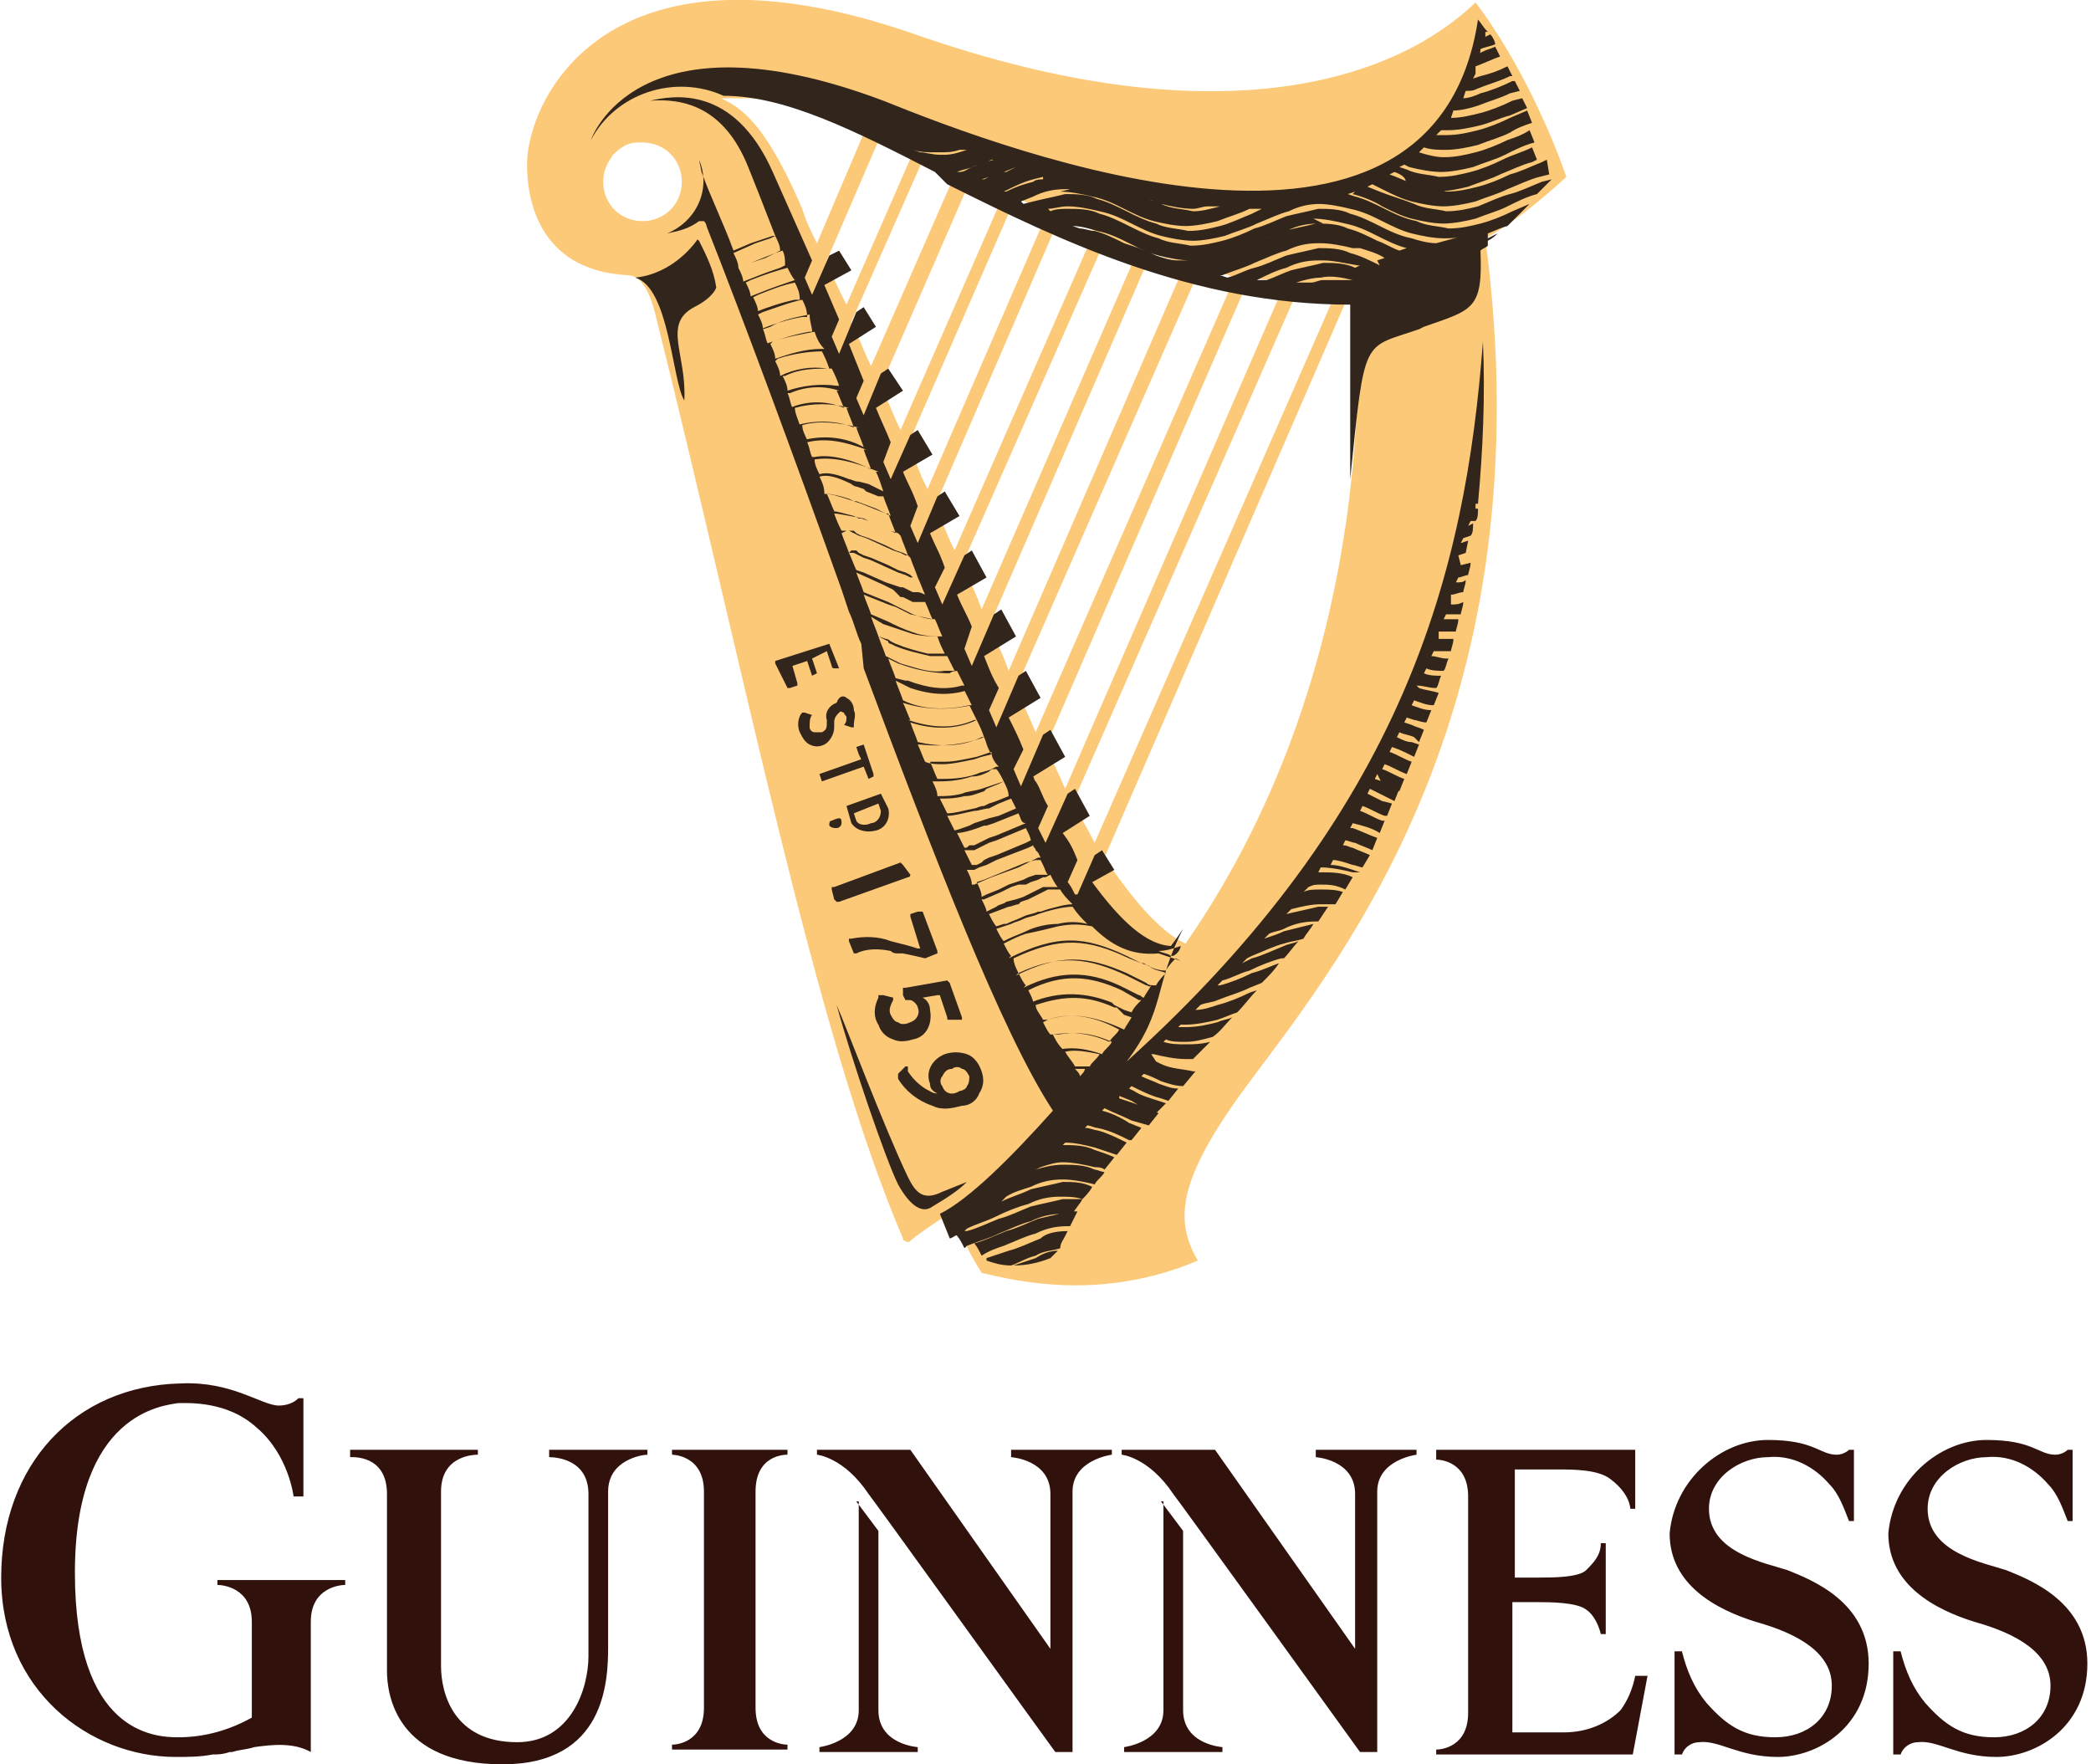
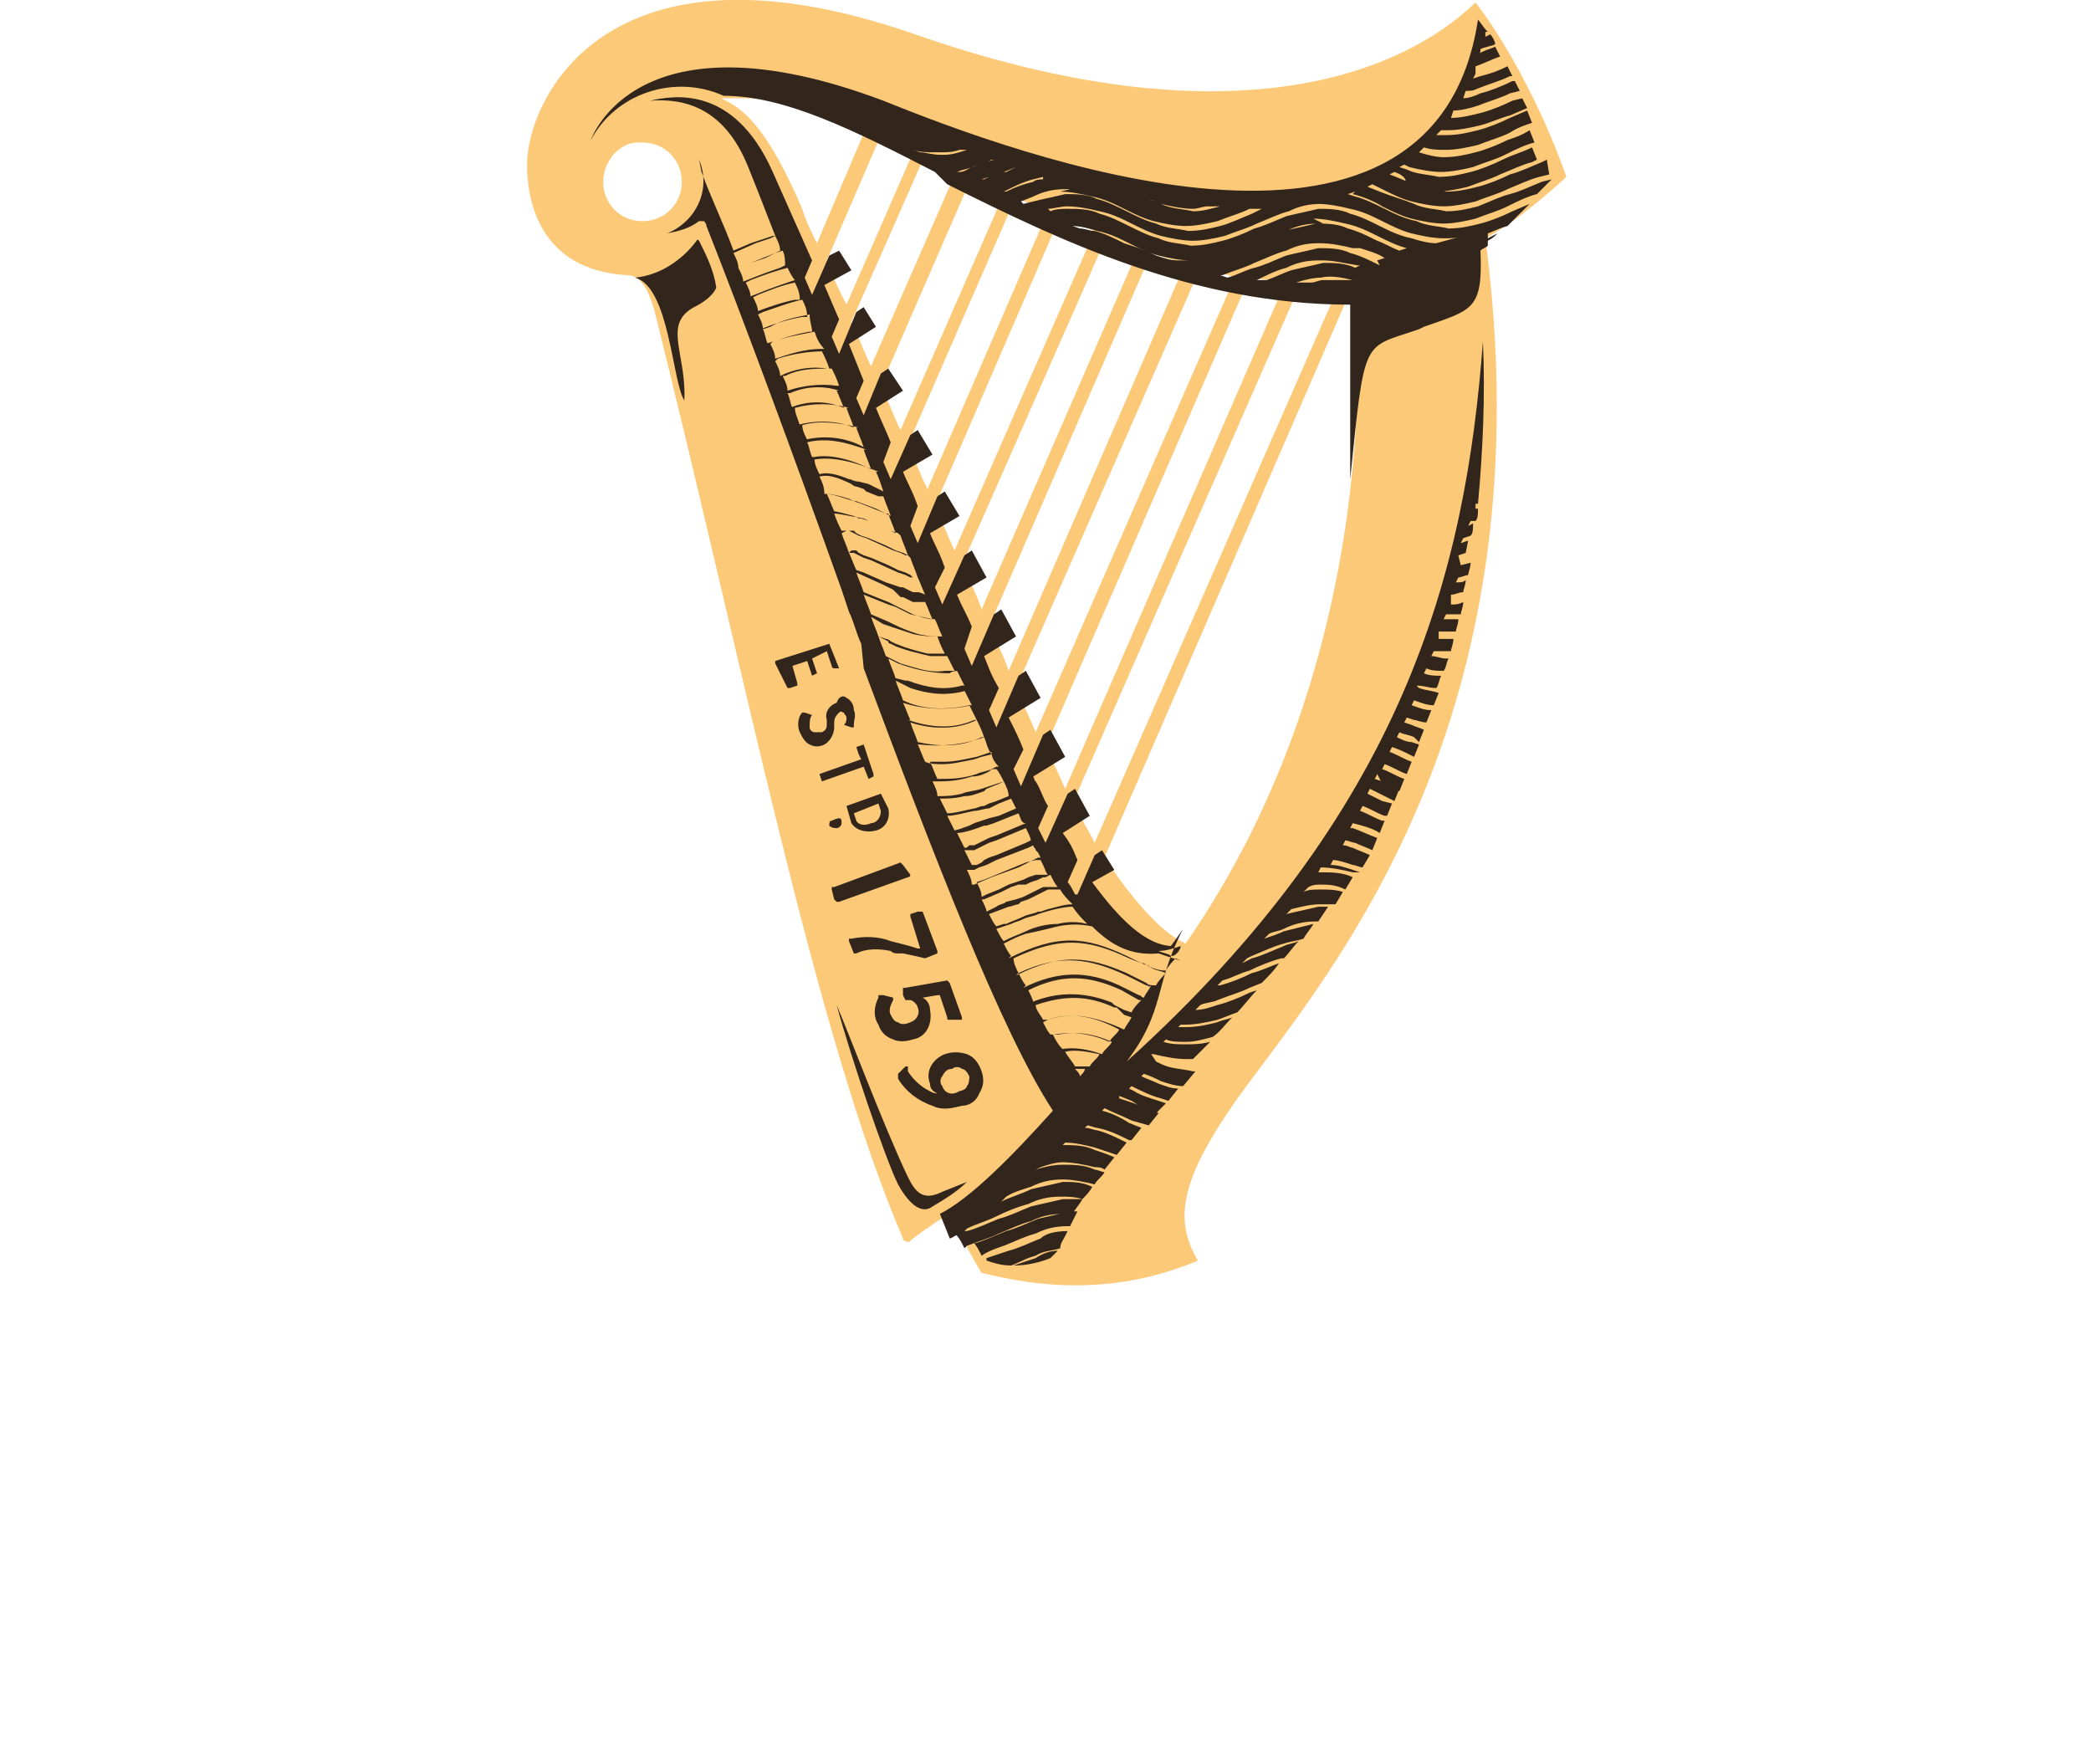
<svg xmlns="http://www.w3.org/2000/svg" enable-background="new 0 0 85 71.8" height="290.474" viewBox="0 0 85 71.8" width="344.265">
-   <path d="m19.4 59v.2c-.1 0-1.5 0-1.5 1.5v7.1c0 1.1.5 3.1 3.1 3.1 2.2 0 2.9-2.2 2.9-3.5v-6.6c0-1.4-1.3-1.5-1.6-1.5v-.3h4v.2c-.2 0-1.6.2-1.6 1.5v6.3c0 1.4-.1 4.8-4.3 4.8-4.3 0-4.7-2.8-4.7-3.8v-7.2c0-1.6-1.4-1.5-1.5-1.5v-.3zm-12.1-2.7c2.1-.1 3.3.9 4 .9.3 0 .6-.1.8-.3h.2v4h-.4s-.2-1.7-1.5-2.8c-1.2-1.1-2.8-1-3.2-1-.6.1-4.2.4-4.2 6.9s3.2 6.7 4.2 6.7c1.1 0 2.1-.3 3-.8v-.4c0-.1 0-.1 0-.2v-3.3c0-1.4-1.2-1.5-1.4-1.5v-.2h5.2v.2c-.2 0-1.4.1-1.4 1.5v5.3c-.7-.4-1.6-.3-2.3-.2-.3.1-.6.1-.9.2h-.1c-.3.1-.5.1-.7.1-.5.1-1 .1-1.5.1-3.5 0-7.1-2.7-7.1-7.3 0-4.6 3-7.8 7.3-7.9zm73.5 2.3c1.9 0 2.1.6 2.8.6.2 0 .4-.1.5-.2h.2v2.9h-.2c-.2-.5-.4-1.1-.8-1.5-.6-.7-1.5-1.2-2.5-1.1-1.1 0-2.4.8-2.4 2.1 0 1.8 2.3 2.2 3.2 2.5 1 .4 3.3 1.3 3.3 3.8 0 2.6-2.1 3.8-3.7 3.8s-2.4-.7-3.2-.6c-.3 0-.6.2-.7.5h-.3v-4.2h.3c.2.8.5 1.5 1 2.1.8.9 1.5 1.4 2.8 1.4s2.3-.8 2.3-2.1-1.3-2.1-3.1-2.6c-1.6-.5-3.5-1.5-3.5-3.6.2-2.2 2.1-3.8 4-3.8zm-8.9 0c1.9 0 2.1.6 2.8.6.2 0 .4-.1.5-.2h.2v2.9h-.2c-.2-.5-.4-1.1-.8-1.5-.6-.7-1.5-1.2-2.5-1.1-1.1 0-2.4.8-2.4 2.1 0 1.8 2.3 2.2 3.2 2.5 1 .4 3.3 1.3 3.3 3.8 0 2.6-2.1 3.8-3.7 3.8s-2.4-.7-3.2-.6c-.3 0-.6.2-.7.5h-.3v-4.2h.3c.2.8.5 1.5 1 2.1.8.9 1.5 1.4 2.8 1.4s2.3-.8 2.3-2.1-1.3-2.1-3.1-2.6c-1.6-.5-3.5-1.5-3.5-3.6.2-2.2 2.1-3.8 4-3.8zm-26.7.4v.2s-1.6.2-1.6 1.5v10.6h-.7c-.3-.4-7.5-10.4-7.6-10.5-1-1.5-2.1-1.6-2.1-1.6v-.2h3.8l5.7 8.1v-6.3c0-1.4-1.6-1.5-1.6-1.5v-.3zm12.4 0v.2s-1.6.2-1.6 1.5v10.6h-.7s-7.5-10.4-7.6-10.5c-1-1.5-2.1-1.6-2.1-1.6v-.2h3.8l5.7 8.1v-6.3c0-1.4-1.6-1.5-1.6-1.5v-.3zm8.9 0v2.4h-.2s0-.6-.8-1.2c-.5-.4-1.5-.4-2.2-.4h-.1c-.1 0-.2 0-.3 0h-1.3v4.4h1c.5 0 1.6 0 1.9-.3s.6-.6.6-1.1h.2v3.7h-.2c-.1-.4-.3-.8-.6-1-.4-.3-1.5-.3-2-.3h-1v5.3h2.1c1 0 1.8-.4 2.3-.9.3-.4.5-.9.6-1.4h.5l-.6 3.2h-8v-.2c.2 0 1.3-.1 1.3-1.5v-8.8c0-1.4-1.1-1.5-1.3-1.5v-.4zm-34.5 0v.2c-.1 0-1.3 0-1.3 1.5v8.8c0 1.4 1.1 1.5 1.3 1.5v.2h-4.7v-.2c.2 0 1.3-.1 1.3-1.5v-8.8c0-1.5-1.3-1.5-1.3-1.5v-.2zm2.8 2.1.9 1.2v7.3c0 1.4 1.6 1.5 1.6 1.5v.2h-4v-.2s1.6-.2 1.6-1.5v-8.5zm12.4 0 .9 1.2v7.3c0 1.4 1.6 1.5 1.6 1.5v.2h-4v-.2s1.6-.2 1.6-1.5v-8.5z" fill="#31110c" />
  <path d="m21.4 6.7c0-2.6 3.2-9.7 15.8-5.3s19.7 1.7 22.8-1.3c0 0 2.1 2.6 3.7 7.1-1.1 1-2.2 1.9-3.3 2.5 2.5 18.9-5.7 29.1-9.5 34.2-3 4-3.2 5.7-2.2 7.4-4 1.7-7.5.8-8.8.5-.5-.8-.9-1.6-1.2-2.5-.9.6-1.5 1-1.7 1.2 0 0-.1.1-.2 0-.1 0-.1-.1-.1-.1-3.6-8.4-6.4-22.9-10.1-37.7-.4-1.5-.9-1.5-1.2-1.5h.1c-3.7-.2-4.1-3.2-4.1-4.5zm33.7 4.7-10.2 23.5c1 1.5 2.2 3 3.3 3.5 8.2-11.8 7-25.5 6.9-27zm-.6.1c-.5 0-1.1 0-1.6 0l-9.3 21.2c.3.5.6 1 .9 1.6zm-3.7-.2-8.3 19.1c.2.4.5 1 .8 1.7l9-20.7c-.5 0-1 0-1.5-.1zm-2-.4-7.5 17.1c.3.7.6 1.3.8 1.8l8.1-18.5c-.5-.2-.9-.3-1.4-.4zm-2-.6-6.6 15.2c.3.6.6 1.2.8 1.8l7.2-16.6c-.4-.1-.9-.2-1.4-.4zm-1.8-.7-5.9 13.4c.3.6.6 1.2.8 1.8l6.4-14.7c-.4-.1-.9-.3-1.3-.5zm-1.9-.8-5.1 11.8c.3.6.5 1.2.8 1.8l5.7-13c-.5-.2-1-.4-1.4-.6zm-1.8-.8-4.4 10.1c.2.4.4.9.6 1.4l.2.4 4.9-11.3c-.5-.2-1-.4-1.3-.6zm-1.8-.8-3.7 8.5c.3.6.5 1.2.8 1.8l4.2-9.6c-.5-.3-.9-.5-1.3-.7zm-1.9-.9-3 6.8c.3.6.5 1.2.8 1.8l3.5-8c-.4-.2-.8-.4-1.3-.6zm-1.8-.8-2.2 5.1c.2.6.5 1.2.8 1.8l2.8-6.4c-.5-.1-1-.3-1.4-.5zm-6.3-1.5h-.2c.6.3 1.5.7 2.8 3.4 0 0 .2.4.5 1.1l.1.3c.1.3.3.7.5 1.1l2-4.7c-2-.8-3.1-1.1-4.2-1.2h-.1c-.5 0-.9 0-1.4 0zm-3.4 1.8c-.1 0-.2 0-.2 0-.4 0-.7.2-1 .5-.2.3-.4.6-.4 1.1 0 .9.7 1.6 1.6 1.6s1.6-.7 1.6-1.6-.7-1.6-1.6-1.6z" fill="#fcc978" />
  <path d="m43 50.9c-.1.1-.2.2-.3.3-.5.2-1 .3-1.5.3.3-.1.6-.2.9-.3.3-.2.6-.3.9-.3zm.4-.8-.1.2c-.1.2-.2.3-.2.5-.3.1-.7.1-1 .3-.4.1-.7.3-1 .4-.4 0-.7-.1-1-.2v-.1l.9-.3c.4-.1.8-.3 1.3-.5.2-.2.6-.3 1.1-.3zm.4-.8c-.1.2-.2.4-.3.6h-.1c-.5 0-.9.1-1.3.3-.4.1-.8.3-1.3.5-.3.1-.6.2-.9.4-.1-.2-.2-.4-.3-.5.4-.1.8-.3 1.3-.5.4-.1.8-.3 1.3-.5.4-.1.9-.2 1.3-.3zm-17.4-45.2c.9-.2 3.4-.7 5 2.9l1.6 3.6-.3.7.3.7.7-1.6.4-.2.5.8-1.1.6.6 1.4-.3.7.3.7.7-1.7.3-.2.5.8-1.1.7.6 1.5-.3.7.3.7.7-1.7.3-.2.6.9-1.1.7c.2.5.4.9.6 1.4l-.3.8.3.7.8-1.8.3-.2.6 1-1.2.7c.2.5.4.8.6 1.4l-.3.8.3.7.8-1.9.3-.2.6 1-1.2.7c.2.5.4.8.6 1.4l-.4.8.3.7.9-2 .3-.2.6 1.1-1.2.7c.2.5.4.8.6 1.3l-.3.9.3.7.9-2.1.3-.2.6 1.1-1.3.8c.2.5.3.8.6 1.3l-.4.9.3.7.9-2.1.3-.2.6 1.1-1.3.8c.3.6.4.8.6 1.3l-.4.8.3.7.9-2.1.3-.2.6 1.1-1.3.8c.1.2 0 .1.1.2.2.3.3.7.5 1l-.4.9c.1.2.2.4.3.6l.9-2 .3-.2.6 1.1-1.1.7c.3.4.4.6.6 1.1l-.4.9c.1.1.2.3.3.5h.1l.7-1.6.3-.2.5.8-.9.5c1.1 1.5 2.2 2.6 3.3 2.6h-.1c.3-.4.5-.7.5-.7-1.2 2.3-.7 3.3-2.3 5.4 11.3-10.2 13.8-19.9 14.5-29.3.1 2.2 0 4.4-.2 6.6h-.1v.2h.1c0 .2 0 .4-.1.5h-.2l-.1.2.2-.1c0 .2 0 .4-.1.5l-.3.1-.1.2.3-.1-.1.5-.3.1.1.4.4-.1c0 .2-.1.4-.1.5-.1 0-.3.1-.4.1l-.1.2c.2 0 .3 0 .4-.1 0 .2-.1.4-.1.5-.2 0-.3.1-.5.1v.4c.2 0 .3 0 .5-.1 0 .2-.1.4-.1.5-.2 0-.4 0-.6 0l-.1.2h.1.5c0 .2-.1.4-.1.5-.1 0-.2 0-.4 0h-.3v.3h.3.3c0 .2-.1.4-.1.5h-.2c-.2 0-.3 0-.5 0l-.1.2c.2 0 .4.1.6.1h.1c-.1.2-.1.4-.2.5-.2 0-.5 0-.7-.1l-.1.2c.2.1.5.1.7.1-.1.2-.1.4-.2.5-.3 0-.5-.1-.8-.1l.1.1c.3.1.5.1.8.2l-.2.5c-.3 0-.5-.1-.8-.2l-.1.2c.3.1.5.2.8.2l-.2.5c-.2 0-.4-.1-.5-.1l-.3-.1-.1.2.3.1c.2.1.3.1.5.2l-.2.5-.2-.2c-.2-.1-.4-.1-.6-.2l-.1.2c.2.1.4.2.6.2l.3.1-.2.5-.2-.1c-.2-.1-.4-.2-.7-.3l-.1.2c.3.1.6.3.9.4l-.2.5c-.3-.1-.6-.3-.9-.4l-.1.2c.3.1.6.3.9.4l-.2.5-.7-.3-.2-.4-.1.2.3.1c.2.1.5.2.7.3l-.2.5-.4-.2-.6-.3-.1.2.6.3.4.1-.2.5h-.1c-.3-.1-.6-.3-.9-.4l-.1.2c.3.1.6.3.9.4h.1l-.2.5c-.3-.2-.7-.3-1.1-.4l-.1.2h.1c.3.1.7.3 1 .4l-.2.5c-.2-.1-.5-.2-.7-.3-.1 0-.3-.1-.4-.1l-.1.2c.2 0 .3.1.4.1.2.1.5.2.7.3l-.3.5c-.1 0-.3-.1-.4-.1-.3-.1-.6-.2-.8-.2l-.1.2c.3 0 .6.1.9.2l.3.1h-.3c-.4-.1-.9-.2-1.3-.2l-.1.2h.1c.4 0 .9 0 1.3.2l-.3.5c-.4-.2-.7-.2-1-.2-.2 0-.3 0-.5.1l-.2.2c.2-.1.4-.1.7-.1s.6 0 .9.1l-.3.5c-.2 0-.4 0-.6 0-.4 0-.8.1-1.2.2l-.2.2c.4-.1.9-.2 1.3-.3h.4l-.4.6h-.1c-.5 0-.9.1-1.3.3-.2.1-.4.1-.6.2l-.2.2c.3-.1.6-.2.8-.3.4-.1.8-.2 1.2-.3-.1.2-.3.4-.4.6-.3.1-.5.1-.8.2-.4.1-.8.3-1.3.5l-.2.1-.2.2.4-.2c.4-.1.8-.3 1.3-.5.2-.1.4-.1.6-.2-.2.2-.4.5-.6.7h-.1c-.4.1-.9.3-1.3.5-.4.1-.7.3-1.1.4l-.2.2h.1c.4-.1.9-.3 1.3-.5.4-.1.8-.3 1.1-.4-.2.3-.4.5-.7.8l-.5.2c-.4.2-.8.3-1.3.5-.2.1-.5.1-.7.2l-.2.2c.3 0 .6-.1.9-.2.4-.1.9-.3 1.3-.5l.3-.1c-.3.3-.5.6-.8.9-.3.1-.5.2-.8.3-.4.1-.9.2-1.3.2h-.2l-.1.1h.3c.5 0 .9-.1 1.3-.2.2-.1.4-.1.6-.2-.3.3-.5.6-.8.8-.4.1-.7.2-1.1.2-.3 0-.6 0-.8-.1l-.1.1c.3.1.6.1.9.1s.6 0 1-.1l-.7.7h-.3c-.4 0-.9-.1-1.3-.2h-.1l.2.3.2.1c.4.2.9.2 1.3.3h.1l-.5.6c-.3 0-.6-.1-.9-.2-.2-.1-.4-.2-.7-.3l-.1.1c.2.1.5.2.7.3.3.1.5.2.8.2l-.4.5-.3-.1c-.4-.1-.8-.3-1.2-.5l-.1.1.2.1c.3.2.7.3 1 .4l.3.1-.4.4c-.3-.1-.7-.3-1-.5l-.5-.2v.1l.6.2c.3.1.7.3 1 .4l-.4.5-.7-.2c-.4-.2-.7-.3-1.1-.5l-.1.1c.4.1.8.3 1.1.5l.5.2-.4.5h-.1c-.4-.2-.8-.4-1.3-.5-.1 0-.3-.1-.4-.1l-.1.1c.2 0 .4.1.5.1.4.1.8.3 1.2.5l-.4.5c-.3-.1-.6-.2-.9-.3-.4-.1-.8-.2-1.2-.2l-.1.1c.4 0 .9 0 1.3.2.3.1.6.2.8.3l-.4.5c-.1-.1-.3-.1-.4-.1-.4-.1-.9-.2-1.3-.2-.3 0-.6.1-.9.2l-.2.1c.3-.1.7-.2 1.1-.2s.9 0 1.3.2c.1 0 .3.1.4.1-.1.2-.3.3-.4.5-.4-.1-.9-.2-1.3-.2-.5 0-.9.1-1.3.3-.3.1-.7.2-1 .4l-.2.2c.4-.2.8-.3 1.2-.5.4-.1.9-.2 1.3-.3.4 0 .8 0 1.2.2-.1.2-.3.4-.4.5-.3-.1-.6-.1-.9-.1-.5 0-.9.1-1.3.3-.4.1-.9.3-1.3.5s-.8.3-1.2.5l-.1.1h.1c.4-.1.8-.3 1.3-.5.4-.1.8-.3 1.3-.5.4-.1.9-.2 1.3-.3h.8c-.1.2-.3.4-.4.6-.1 0-.3 0-.4 0-.5 0-.9.1-1.3.3-.4.1-.8.3-1.3.5-.4.2-.8.3-1.3.5l-.1.1c-.1-.2-.2-.4-.3-.5 0-.1-.2.1-.3.1l-.4-1c1.2-.6 2.9-2.3 4.6-4.2-2.1-3.2-4.9-10.5-7.7-18l-.1-1c-.2-.4-.3-.9-.5-1.3l-.3-.9c-2-5.6-4-11-5.5-14.8 0-.1-.1-.2-.1-.2-.1 0-.2 0-.2 0-.4.3-.8.4-1.3.5 1.2-.5 1.8-1.8 1.3-3l.1.5c.4 1.1.9 2.1 1.3 3.2l.7-.3.6-.2.3-.1h.1c-.5-1.3-.9-2.3-1.1-2.8-1-2.5-2.7-2.8-4-2.7zm7.6 36.8c.4.9 1.9 4.9 2.9 7 .3.6.6 1 1.4.6l1-.4c-.4.4-.9.7-1.4 1-.4.3-.9 0-1.4-.9-.5-1-1.9-5.1-2.5-7.3zm4.4 2c.3-.1.6-.1.9 0s.5.4.6.7.1.6-.1.9c-.1.3-.4.5-.7.5-.4.1-.8.2-1.2 0-.6-.2-1.1-.6-1.4-1.1 0 0 0 0 0-.1v-.1l.1-.1.2-.2h.1v.1.1c.2.3.4.5.7.7.2.1.3.2.5.2-.2-.1-.3-.2-.3-.4-.2-.5.1-1 .6-1.2zm.7.6c-.1-.1-.3-.1-.4 0-.2 0-.3.1-.4.3-.1.1-.1.3 0 .4.1.3.4.4.7.2.1 0 .3-.1.3-.2.1-.1.1-.3.1-.4-.1-.2-.2-.3-.3-.3zm4.7 0h-.1c.1.1.2.2.2.3.1-.1.2-.2.2-.3 0 0-.1 0-.3 0zm-.5-.7c.1.2.3.4.4.6h-.1.7c.1-.2.3-.3.4-.5-.5-.1-1-.2-1.4-.1zm-.3-.7h-.2c.1.2.2.4.4.6h-.1c.6-.1 1.1 0 1.7.2.1-.2.3-.3.4-.5-.9-.4-1.5-.4-2.2-.3zm-4.5-2.2.1.1.5 1.4v.1s0 0-.1 0h-.4c-.1 0-.1 0-.1-.1l-.3-.9h-.1l-.6.1c.2.1.3.3.3.5.1.5-.1 1.1-.7 1.2-.3.1-.6.1-.8 0-.3-.1-.5-.3-.6-.6-.2-.3-.2-.7 0-1.1 0 0 0 0 0-.1h.1.1l.4.1v.1c-.1.2-.2.4-.1.6s.2.3.3.3c.1.1.3.1.5 0 .3-.1.4-.4.3-.6 0-.1-.2-.3-.3-.3h-.1s0 0-.1 0l-.1-.2v-.2s0 0 0-.1h.1zm4.1 1.6-.2.1c.1.2.2.4.3.5h.1c.7-.1 1.4-.1 2.3.3.1-.2.3-.3.4-.5-1.1-.6-2.1-.7-2.9-.4zm-.5-.6c0 .2.2.4.3.6h.1.1c.9-.3 1.8-.2 3.1.4.1-.2.2-.3.3-.5l-.3-.1-.3-.3h-.1c-1.1-.5-2-.5-3.2-.1zm-.3-.6c.1.2.2.4.2.5h-.1c1.2-.5 2.3-.4 3.3 0l.1.1.4.2.3.1c.1-.2.2-.3.4-.5 0 0 0 0-.1 0l-.7-.4c-1.3-.6-2.4-.7-3.8 0zm4.8-.2-.2-.1-.6-.3c-1.5-.7-2.7-.9-4.4-.1.1.2.2.4.3.5l-.1.1c1.4-.7 2.6-.7 3.9-.1l.2.1.6.3c.1 0 .1.1.2.1.1-.2.2-.3.3-.5-.1.1-.1 0-.2 0zm-5.4-1.1c0 .2.1.4.2.6l-.1.1c1.8-.9 2.9-.8 4.5-.1l.8.4c.1.1.2.1.4.1.1-.2.3-.4.4-.5-.2-.1-.5-.1-.7-.3l-.3-.1-.5-.2c-1.7-.8-2.8-.9-4.7 0zm1.8-1.3c-.4.1-.8.2-1.3.3-.3.1-.5.2-.7.3l-.2.1c.1.2.2.4.3.5l-.1.1c2-1 3.1-.9 4.8-.1l.6.3h.1c.3.2.6.3.9.3.1-.2.3-.4.4-.5l.2.1c-.3-.1-.6-.2-.9-.3-1.1.1-1.9-.3-2.7-1.1-.5-.1-.9-.1-1.4 0zm-5.5-.6.6 1.6v.1l-.5.2s-.4-.1-.9-.2h-.2c-.1 0-.2 0-.3-.1-.5-.1-1-.1-1.4.1 0 0 0 0-.1 0l-.2-.5s0 0 0-.1h.1c.5-.1 1.1-.1 1.6.1.4.1.8.2 1.1.3h.1l-.4-1.3v-.1l.3-.1zm10.5 1.4c-.3.1-.6.2-.9.2.2.1.4.1.5.2h.1c.2-.1.3-.3.3-.4zm-4.4-1.6c-.3 0-.8.1-1.4.3-.2.1-.4.1-.6.2s-.3.1-.5.2l-.3.1-.3.1c.1.2.2.4.3.5l.2-.1c.2-.1.5-.2.7-.3.4-.2.9-.3 1.3-.3.4-.1.8-.1 1.2 0-.2-.2-.4-.4-.6-.7zm-.5-.7c-.1 0-.2 0-.3 0h-.2l-.2.1-.2.1-.2.1-.2.1-.3.1-.1.1c-.1 0-.3.1-.4.1l-.8.3c.1.2.2.4.3.5l.3-.1h.1c.2-.1.5-.2.7-.3s.4-.1.6-.2h.1l.3-.1c.4-.1.7-.2 1-.2-.2-.2-.4-.4-.5-.6zm-.4-.6c-.1 0-.1 0 0 0l-.2.1h-.1l-.2.1-.3.1-.2.1h-.3l-.3.1-.4.2-.7.3h-.1c.1.2.2.4.2.5l.4-.2c.1-.1.3-.1.4-.2l.4-.1.3-.1.2-.1.2-.1.2-.1.2-.1h.2.2.2c-.1-.1-.2-.3-.3-.5zm-6-.4.3.4s0 .1-.1.1l-2.8 1h-.1s0 0-.1-.1l-.1-.4s0 0 0-.1h.1l2.7-1c.1.1.1.1.1.1zm5.6-.2h-.2l-.4.1-1.7.7-.3.1c.1.2.2.4.2.6l.2-.1.5-.2.4-.2.3-.1.3-.1.2-.1.3-.1h.2.1.1.1c-.1-.1-.1-.2-.2-.4zm-.3-.6-.2.1-1.3.5-.4.2-.3.1-.2.1h-.1s0 0-.1 0h-.1c.1.2.2.4.2.6h.1l.7-.3 1.1-.4.6-.3.2-.1h.1l-.1-.2-.1-.1c0-.1-.1-.1-.1-.2zm-.3-.7-1.2.5-.3.1-.2.1-.2.1-.2.1h-.2-.1-.1c.1.2.2.4.3.6h.1.1l.2-.1.1-.1.2-.1.3-.1 1.2-.5.2-.1c0-.1-.1-.3-.2-.5zm-.3-.6-1 .4-.3.1h-.1c-.5.2-.9.3-1.1.3.1.2.2.4.3.6.1 0 .1 0 .2-.1h.2l.2-.1.2-.1.2-.1.3-.1 1.2-.5c-.2 0-.2-.2-.3-.4zm-5.6-.8s.1 0 0 0l.3.6c.1.4-.1.8-.5.9s-.8 0-1-.3l-.2-.7s0 0 0 0zm5.3.2-.5.2-.2.1-.2.1c-.2 0-.4.1-.6.1-.5.1-.8.2-1.1.2.1.2.2.4.3.6h-.1c.2 0 .4-.1.7-.2l.2-.1.3-.1.3-.1.4-.1.7-.3s-.1-.2-.2-.4zm-7 .8c.1 0 .1.1.1.2s-.1.2-.2.2-.2 0-.3-.1c0-.1 0-.2.1-.2.2-.1.3-.1.3-.1zm1.6-.6-1 .4.1.3c.1.2.4.2.6.1.2 0 .4-.2.4-.5zm5.1-.9-.2.1-.5.2-.1.1c-.3.1-.5.2-.8.2-.4.1-.7.1-1 .1.1.2.2.4.3.6.3 0 .6-.1 1.1-.2.1 0 .2-.1.4-.1l.2-.1.3-.1.5-.2c0-.2-.1-.4-.2-.6zm-.3-.5h-.1c-.1 0-.1 0-.2.1-.2.1-.4.2-.7.2-.6.2-1.1.2-1.5.2h-.1c.1.2.2.4.2.6.3 0 .6 0 1-.1.2-.1.5-.1.8-.2l.3-.1.6-.2c-.1-.2-.2-.4-.3-.5zm-5.4-1 .4 1.2v.1l-.2.1-.2-.5-1.7.6-.1-.3 1.7-.6-.1-.2-.1-.3.3-.1c0-.1 0-.1 0 0zm5.2.3-.3.1-.3.1c-.5.1-.9.2-1.3.2-.2 0-.4 0-.6 0 .1.2.2.5.3.7.5 0 1 0 1.6-.2.2-.1.4-.1.6-.2l.2-.1h.1c-.2-.2-.3-.4-.3-.6zm-.3-.6c-.8.3-1.7.4-2.6.3h-.1c.1.2.2.5.3.7.2.1.5.1.7.1.4 0 .8-.1 1.3-.2l.3-.1.4-.1c-.2-.3-.2-.5-.3-.7zm-.3-.7c-.8.4-1.8.4-2.7.1.1.3.2.5.3.8.9.2 1.8.2 2.6-.2h.1c-.1-.3-.2-.5-.3-.7zm-5.3-.9c.2.1.3.3.3.5.1.2 0 .4 0 .6v.1s0 0-.1 0l-.3-.1c.1-.1.1-.2.1-.3s-.1-.1-.1-.2c-.1 0-.1-.1-.2 0s-.2.2-.2.4v.2c0 .3-.2.6-.4.7s-.4.1-.6 0-.3-.3-.4-.5-.1-.6.1-.8h.1l.3.1c-.1.1-.1.3-.1.5 0 .1.1.2.2.2h.3c.2-.1.2-.2.2-.4v-.1c-.1-.3.1-.6.4-.7.1-.3.3-.3.4-.2zm2.3.2c.1.2.2.5.3.7h-.1c.9.3 1.8.4 2.7 0h.1c-.1-.2-.2-.4-.3-.6h.1c-.9.2-1.9.2-2.8-.1zm-.3-.9c.1.3.2.5.3.8.8.4 1.8.4 2.7.2h.1c-.1-.2-.2-.4-.3-.6h.1c-.7.2-1.4.2-2.3-.1l-.2-.1zm-.3-.9c.1.3.2.5.3.8l.4.1h.1c.8.3 1.5.4 2.2.2h.1c-.1-.2-.2-.4-.3-.6h.1c-.1 0-.3 0-.4.1-.6 0-1.2-.1-1.8-.3l-.3-.1zm-2.4-.6.4 1h-.2s-.1 0-.1-.1l-.2-.6-.6.3.2.6-.2.1-.2-.6-.6.2.2.7v.1l-.3.1s0 0-.1 0l-.5-1s0 0 0-.1 0 0 0 0l2.2-.7c0-.1 0-.1 0 0zm2-.3c.1.3.2.5.3.8l.4.2.2.1c.7.2 1.2.4 1.8.3h.3.1c-.1-.2-.2-.4-.3-.6h.1c-.2 0-.5 0-.8 0-.4-.1-.9-.2-1.4-.4l-.2-.1s-.1 0-.1-.1zm-.3-.8c.1.3.2.5.3.8l.3.1c.1 0 .2.1.2.1l.2.1c.5.2.9.3 1.3.4h.7c-.1-.2-.2-.4-.3-.7h.1c-.3 0-.7 0-1.1-.1-.3-.1-.6-.2-.9-.3l-.3-.1zm-.3-.9c.1.3.2.5.3.8l.7.3.2.1c.4.2.7.3 1 .4.4.1.7.1 1 .1-.1-.2-.2-.5-.3-.7-.2 0-.5-.1-1-.2l-.2-.1-.2-.1-.2-.1-.3-.1zm-.3-.9c.1.3.2.5.3.8l1 .4.2.1.2.1.2.1.2.1.2.1c.3.1.6.2.8.2-.1-.2-.2-.5-.3-.7 0 0-.1 0-.2 0h-.1-.1-.1l-.2-.1-.2-.1h-.1l-.3-.3-.4-.2zm-.3-.8c.1.2.2.5.3.7l.3.1.9.4.3.1.3.1h.1l.2.1.2.1h.2c.1 0 .3.1.3.1-.1-.2-.2-.5-.3-.7h-.1-.1l-.1-.1-.2-.1-.3-.1-.4-.2-.7-.3-.3-.1-.2-.1-.1-.1h-.1-.1zm-.3-.8c.1.3.2.5.3.8h.1.1l.2.1.2.1.3.1 1.1.5.3.1.2.1h.1.1.1c-.1-.3-.2-.5-.3-.8l-.1-.1-.2-.1-.3-.1-.4-.2-.7-.3-.3-.1-.2-.1-.1-.1h-.1-.1-.1zm-.3-.8c.1.3.2.5.3.7h.1.1.1l.2.1.2.1.3.1 1.1.5.3.1.2.1h.1c-.1-.3-.2-.5-.3-.8l-.1-.1-.3-.1-.9-.4-.2-.1c-.6-.1-1-.2-1.2-.2zm-.3-.8c.1.2.2.5.3.7h-.1c.2 0 .5.1.9.2l.2.1h.1l.3.1.9.4.2.1c-.1-.3-.2-.5-.3-.8h-.1l-.4-.2-.8-.3h-.1l-.2-.1c-.3-.1-.7-.2-.9-.2zm-.3-.7c.1.2.2.4.2.7.3 0 .6.1 1.2.3l.3.1 1 .4.2.1c-.1-.3-.2-.5-.3-.8h-.1-.1l-.5-.2-.1-.1-.3-.1c-.1 0-.2-.1-.2-.1-.6-.3-1-.4-1.3-.3zm-.2-.7c0 .2.1.4.2.6.3-.1.7 0 1.2.2.1 0 .2.1.4.1l.4.1.4.2.2.1c-.1-.3-.2-.6-.3-.8h.1c-1.2-.5-2-.6-2.6-.5zm27-17.9c.1.1.2.3.4.5h-.1v.2l.2-.1c.1.1.2.3.2.4-.2.1-.4.1-.6.2 0 .1 0 .2-.1.2l.2-.1c.2-.1.3-.1.5-.2l.2.4c-.3.1-.7.3-1 .4v.3l-.1.2.3-.1c.4-.1.7-.2 1.1-.4l.2.4h-.1c-.4.2-.8.3-1.3.5-.2.1-.3.1-.5.1l-.1.3c.2 0 .5-.1.7-.2.4-.1.9-.3 1.3-.5h.1l.2.4-.4.1c-.4.2-.8.3-1.3.5-.3.1-.7.2-1 .2l-.1.3c.4 0 .8-.1 1.2-.2s.9-.3 1.3-.5l.4-.1.2.4-.7.3c-.4.1-.8.3-1.2.4s-.9.2-1.3.2h-.3l-.2.2h.4c.5 0 .9-.1 1.3-.2s.9-.3 1.3-.5l.7-.3.2.5c-.3.1-.6.2-.9.4-.4.2-.8.3-1.3.5-.4.1-.9.2-1.3.2-.3 0-.6 0-.9-.1l-.2.2c.3.1.7.2 1 .2.5 0 .9-.1 1.3-.2s.9-.3 1.3-.5c.3-.1.6-.2.9-.4l.2.5c-.4.1-.8.3-1.2.5s-.8.3-1.3.5c-.4.1-.9.2-1.3.2s-.9-.1-1.3-.2l-.2-.1-.2.1.3.1c.4.2.9.2 1.3.3.5 0 .9-.1 1.3-.2s.9-.3 1.3-.5.8-.3 1.2-.5l.2.5-.2.1c-.4.1-.8.3-1.3.5-.4.2-.8.3-1.3.5-.4.1-.9.2-1.3.2s-.9-.1-1.3-.2c.2-.3-.1-.5-.4-.6l-.2.1c.3.1.7.3 1 .4.4.2.9.2 1.3.3.5 0 .9-.1 1.3-.2s.9-.3 1.3-.5c.4-.1.8-.3 1.3-.5l.2-.1.1.6-.4.1c-.4.1-.8.3-1.3.5-.4.2-.8.3-1.3.5-.4.1-.9.2-1.3.2s-.9-.1-1.3-.2-.8-.3-1.2-.5l-.4-.2-.2.1.5.2c.5.2.9.3 1.4.5.4.2.9.2 1.3.3.5 0 .9-.1 1.3-.2.5-.2.9-.4 1.3-.5s.8-.3 1.3-.5l.4-.1s-.2.2-.6.6c-.4.1-.8.3-1.2.5s-.8.3-1.3.5c-.4.1-.9.2-1.3.2s-.9-.1-1.3-.2-.8-.3-1.2-.5c-.3-.2-.8-.4-1.2-.5l.1-.1-.3.1.3.1c.4.1.8.3 1.2.5s.8.4 1.3.5c.4.2.9.2 1.3.3.5 0 .9-.1 1.3-.2s.9-.3 1.3-.5l.7-.3c-.3.3-.6.6-.9.9-.4.1-.7.3-1.1.4h-.1l.4-.1v.2l.2-.1.2-.1c-.1.1-.2.2-.4.3v.2c-.1.1-.2.1-.3.2.1 2.4-.3 2.4-2.3 3.1l-.2.1c-2.3.8-2.2.2-2.8 6.1v-7.1c-6.4 0-11.8-2.6-16.4-4.9l-.5-.5c-3.3-1.7-6.1-3.1-8.6-3.1-2-.9-4.4-.1-5.4 1.8 0 0 1.8-5.4 11.9-1.6 5.2 2.1 22.4 8.6 24.2-3.3zm-27.3 17.2c.1.2.1.4.2.6h.1c.5-.1 1.3 0 2.3.5-.1-.3-.2-.5-.3-.8h.1c-.8-.3-1.6-.5-2.4-.3zm-.2-.7c0 .2.1.4.2.6h-.1c.8-.2 1.7-.1 2.4.3-.1-.3-.2-.5-.3-.8h.1c-.8-.2-1.6-.3-2.3-.1zm-.3-.7c0 .2.1.4.2.7h-.1c.7-.2 1.6-.2 2.3.1-.1-.3-.2-.5-.3-.8h.1c-.7-.2-1.5-.2-2.2 0zm-.2-.6h-.1c.1.2.1.4.2.6h-.1c.7-.3 1.5-.3 2.2 0-.1-.2-.2-.5-.3-.7h.1c-.6-.2-1.3-.2-2 .1zm-3.8-6.2s0-.1.1 0c.3.6.6 1.2.7 1.9 0 0-.1.4-.9.8-1.3.7-.3 1.9-.4 3.8-.5-.8-.6-4.6-2-5 1-.1 1.9-.7 2.5-1.5zm3.6 5.5h-.1c.1.2.2.4.2.6.6-.2 1.3-.3 2-.2h.1c-.1-.3-.2-.5-.3-.7-.7 0-1.3 0-1.9.3zm1.5-1c-.5 0-1.2.1-1.8.3l-.1.1c.1.2.2.4.2.6.6-.3 1.3-.4 1.9-.3h.1c-.1-.3-.2-.5-.3-.7zm-.3-.8c-.5.1-1.1.2-1.7.4l-.1.1c.1.2.2.4.2.6.6-.2 1.2-.4 1.9-.4h.1c-.2-.2-.3-.4-.4-.7zm-.2-.7c-.5.1-1.1.2-1.6.5l-.3.1c.1.2.1.4.2.6h-.1c.6-.2 1.2-.4 1.8-.5h.1c0-.2-.1-.4-.1-.7zm-.3-.6c-.5.1-1 .3-1.6.5l-.2.1c.1.2.2.4.2.6h-.1c.5-.2 1.1-.4 1.7-.5h.2c0-.3-.1-.5-.2-.7zm-.3-.7c-.5.1-1 .3-1.5.5l-.2.1c.1.2.2.4.2.6h-.1c.5-.2 1.1-.4 1.6-.5h.2c0-.3-.1-.5-.2-.7zm-.3-.6c-.4.1-1 .3-1.5.5l-.2.1c.1.2.2.4.2.6h-.1c.5-.2 1-.4 1.6-.6l.3-.1c-.1-.1-.2-.3-.3-.5zm23 .5c-.4-.1-.9-.2-1.3-.1-.3 0-.7.1-1 .2h.6c.2 0 .3-.1.5-.1h.8zm-23.2-1.2-.3.1-.5.2-.5.2-.5.2c.1.2.2.4.2.6h-.1c.5-.2 1-.4 1.6-.6l.2-.1c0-.2 0-.4-.1-.6zm22 .4h-.2c-.5 0-.9.1-1.3.3-.4.1-.8.3-1.2.5h.2.2c.3-.1.7-.3 1-.4.4-.1.9-.2 1.3-.3.4 0 .9 0 1.3.2l.2-.1h-.1c-.6-.1-1-.2-1.4-.2zm0-.7h-.2c-.5 0-.9.1-1.3.3-.4.1-.8.3-1.3.5-.4.2-.8.3-1.3.5h-.1l.3.1c.4-.1.7-.3 1.1-.4s.8-.3 1.3-.5c.4-.1.9-.2 1.3-.3.4 0 .9 0 1.3.2.4.1.8.3 1.2.5l-.1-.2.3-.1c-.3-.2-.7-.3-1-.4h-.3c-.4-.1-.9-.2-1.3-.2zm-22.3-.3-.2.1-.6.2-.9.4c.1.2.2.4.2.6l.5-.2.6-.2.4-.2.2-.1c0-.2-.1-.4-.2-.6zm22.3-.5h-.2c-.5 0-.9.1-1.3.3-.4.1-.8.3-1.3.5-.4.2-.8.3-1.3.5-.4.1-.9.2-1.3.2s-.9-.1-1.3-.2-.8-.3-1.2-.5-.8-.4-1.3-.5c-.3-.1-.7-.2-1-.2l.3.1c.2 0 .4.1.6.1.4.1.8.3 1.2.5l.6.2c.2.1.5.2.7.3.3.1.6.2.9.2h.4c.5 0 .9-.1 1.3-.2s.9-.3 1.3-.5c.4-.1.8-.3 1.3-.5.4-.1.9-.2 1.3-.3.4 0 .9 0 1.3.2.4.1.8.3 1.2.5.3.1.6.3.9.4l.3-.1c-.4-.1-.8-.3-1.2-.5s-.8-.4-1.3-.5c-.4-.1-.9-.2-1.3-.2zm.1-.8h-.2c-.5 0-.9.1-1.3.3-.4.1-.8.3-1.3.5-.4.2-.8.3-1.3.5-.4.1-.9.2-1.3.2s-.9-.1-1.3-.2-.8-.3-1.2-.5-.8-.4-1.3-.5c-.4-.1-.9-.2-1.3-.2-.3 0-.6.1-.8.1l.1.1c.2-.1.5-.1.7-.1.4 0 .9 0 1.3.2.4.1.8.3 1.2.5s.8.4 1.2.5c.4.2.9.2 1.3.3.5 0 .9-.1 1.3-.2s.9-.3 1.3-.5c.4-.1.8-.3 1.3-.5.4-.1.9-.2 1.3-.3.4 0 .9 0 1.3.2.4.1.8.3 1.2.5s.8.4 1.3.5c.3.1.7.2 1 .2l1.1-.3c-.3.1-.5.1-.8.1-.4 0-.9-.1-1.3-.2s-.8-.3-1.2-.5-.8-.4-1.3-.5c-.4-.1-.9-.2-1.3-.2zm-10.4-.6h-.2c-.5 0-.9.1-1.3.3l-.5.2.1.1.4-.1c.4-.1.9-.2 1.3-.3.4 0 .9 0 1.3.2.4.1.8.3 1.2.5s.8.4 1.2.5c.4.2.9.2 1.3.3.5 0 .9-.1 1.3-.2s.8-.3 1.3-.5l.4-.2h-.4-.1c-.4.2-.8.3-1.3.5-.4.1-.9.2-1.3.2s-.9-.1-1.3-.2-.8-.3-1.2-.5-.8-.4-1.3-.5c-.4-.1-.9-.2-1.3-.2zm3.2.4c.2.1.3.1.5.2.4.2.9.2 1.3.3.4 0 .7-.1 1.1-.2h-.5c-.2 0-.4.1-.6.1-.4 0-.9-.1-1.3-.2zm-4.3-.9-.4.1c-.4.1-.8.3-1.2.5h-.1.1.1c.4-.2.7-.3 1.1-.4.1-.1.3-.1.4-.1zm-1.1-.4-.5.2c-.3.1-.6.2-.9.3h.1l.2-.1c.2-.1.4-.2.6-.2h.1zm-.9-.3h-.1l-.2.1c-.2.1-.4.1-.6.2s-.4.1-.6.2h.1c.2 0 .3-.1.5-.2.3-.1.5-.2.9-.3zm-3.3-.4.3.1c.2 0 .5.1.8.1h.2c.3 0 .6-.1.9-.2h-.1-.2c-.3.1-.5.1-.8.1h-.2c-.3 0-.6 0-.9-.1z" fill="#31251c" />
</svg>